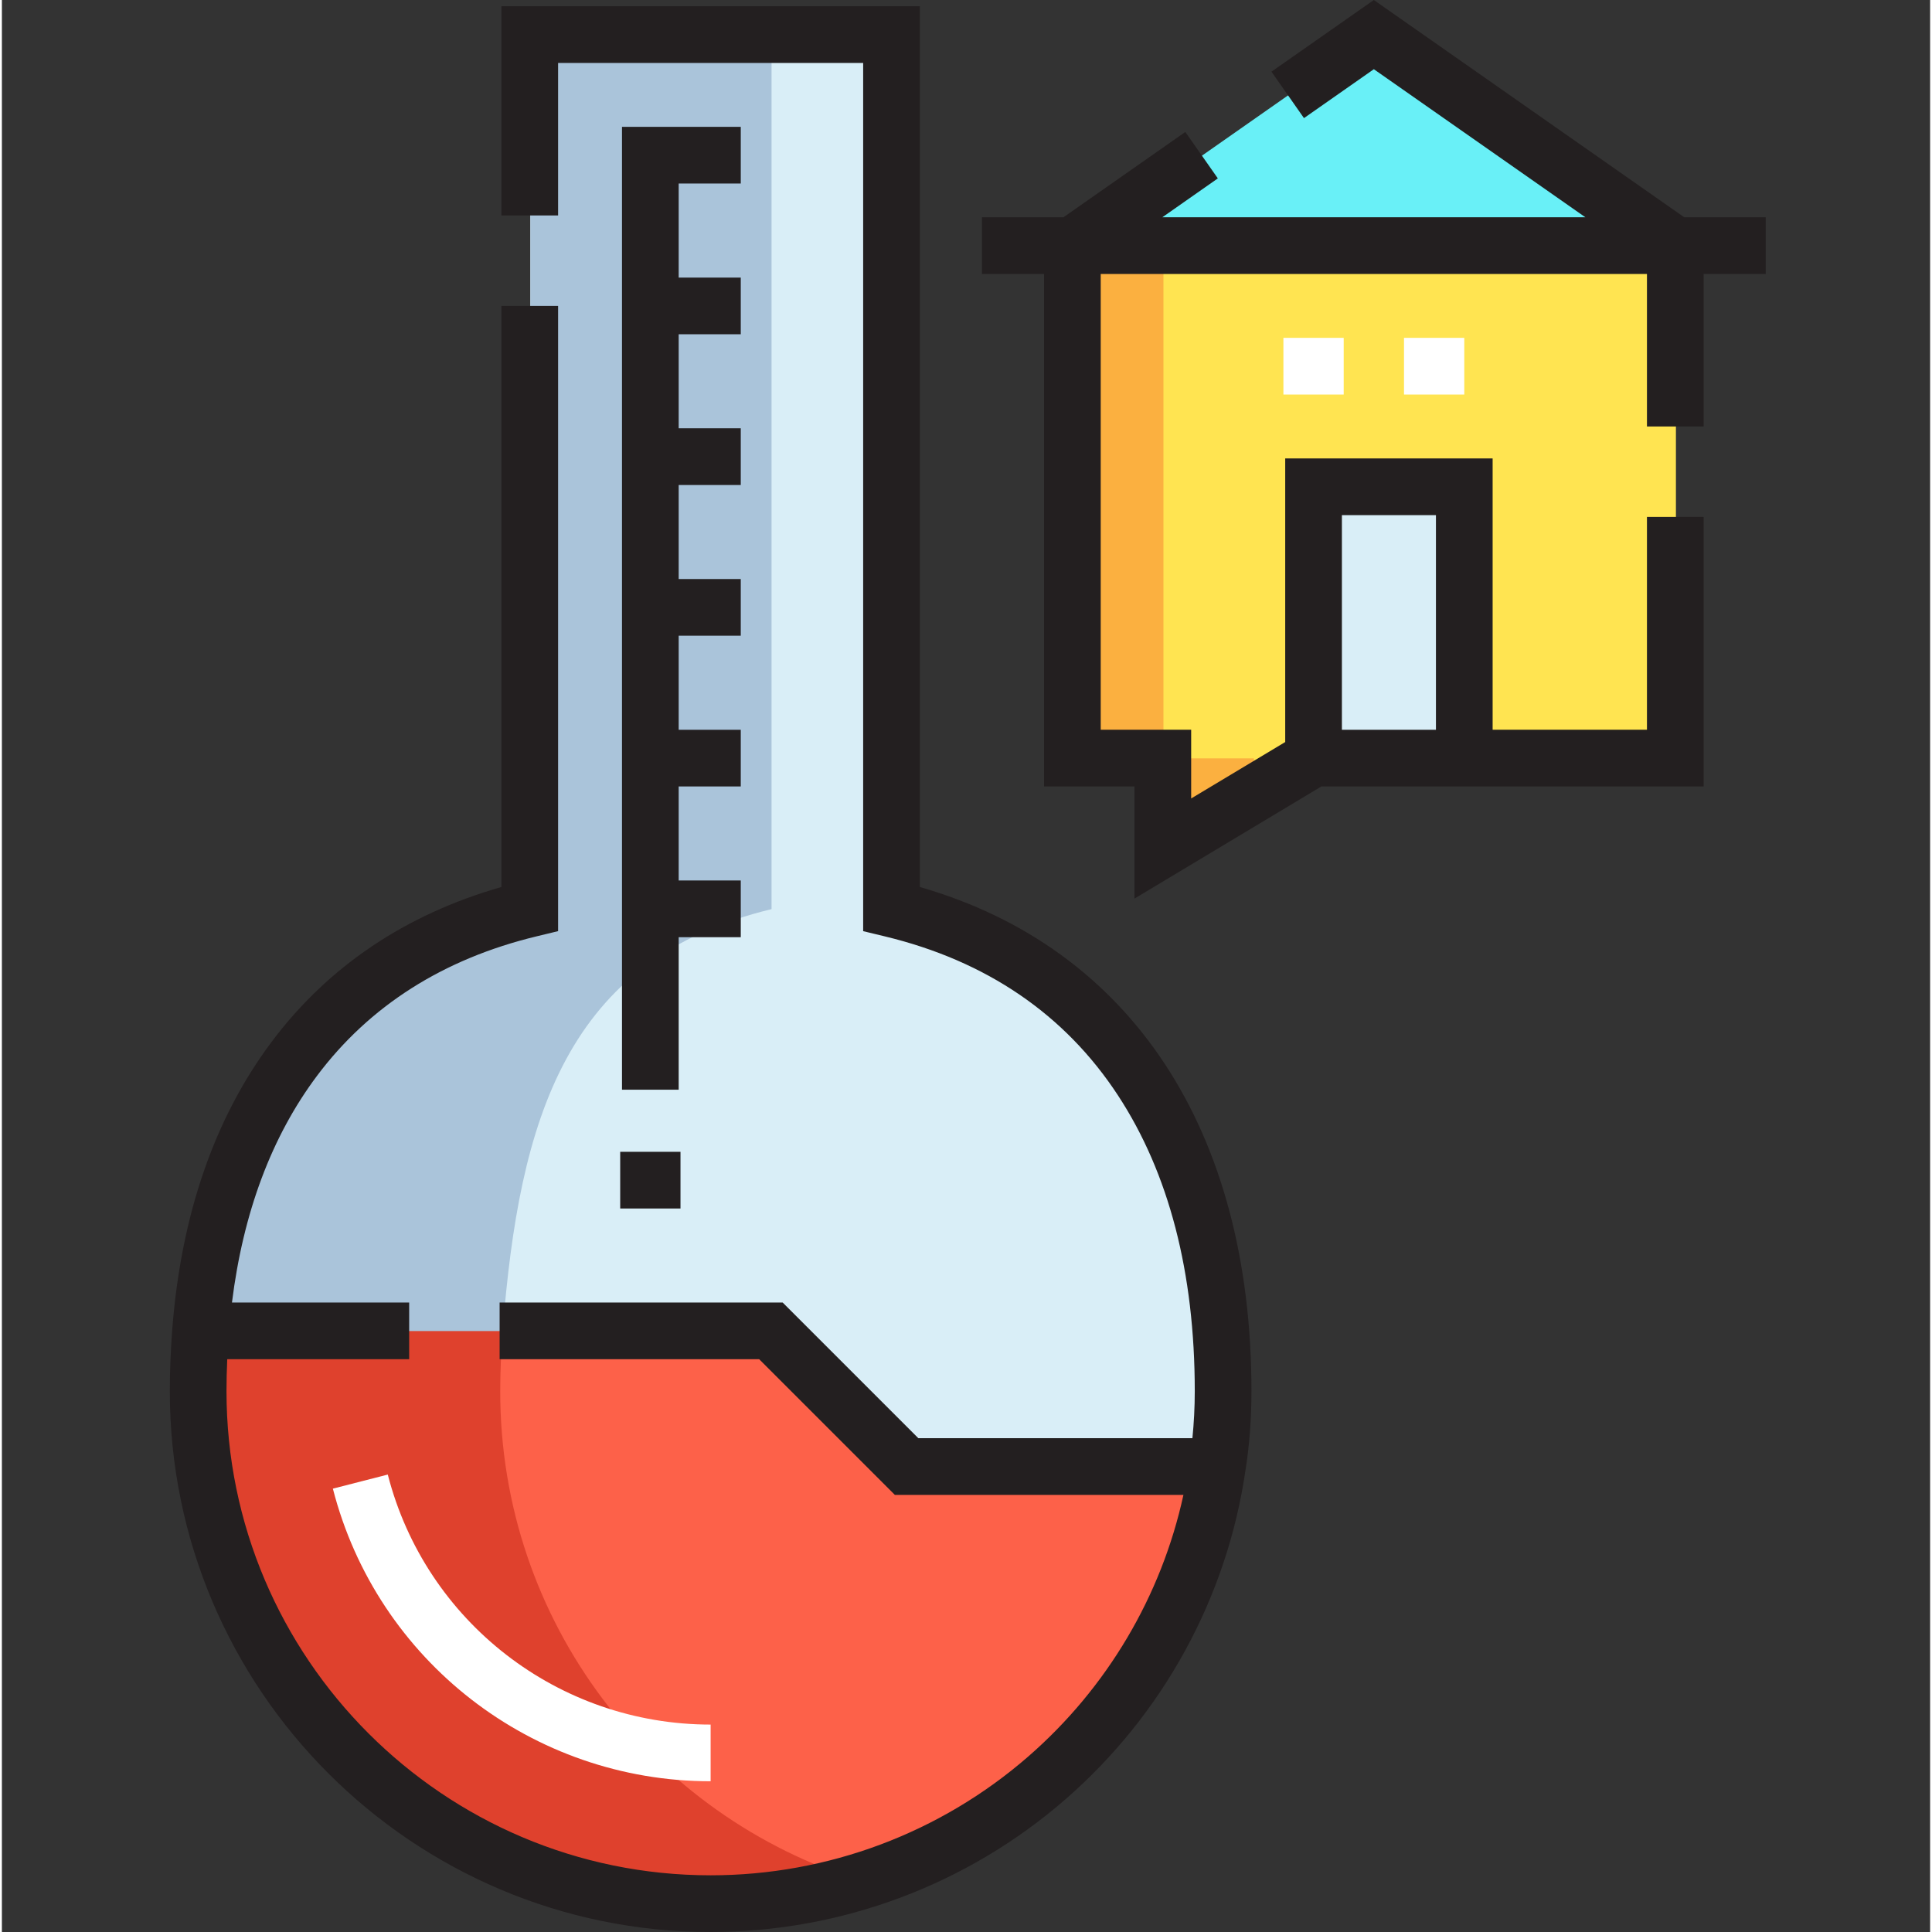
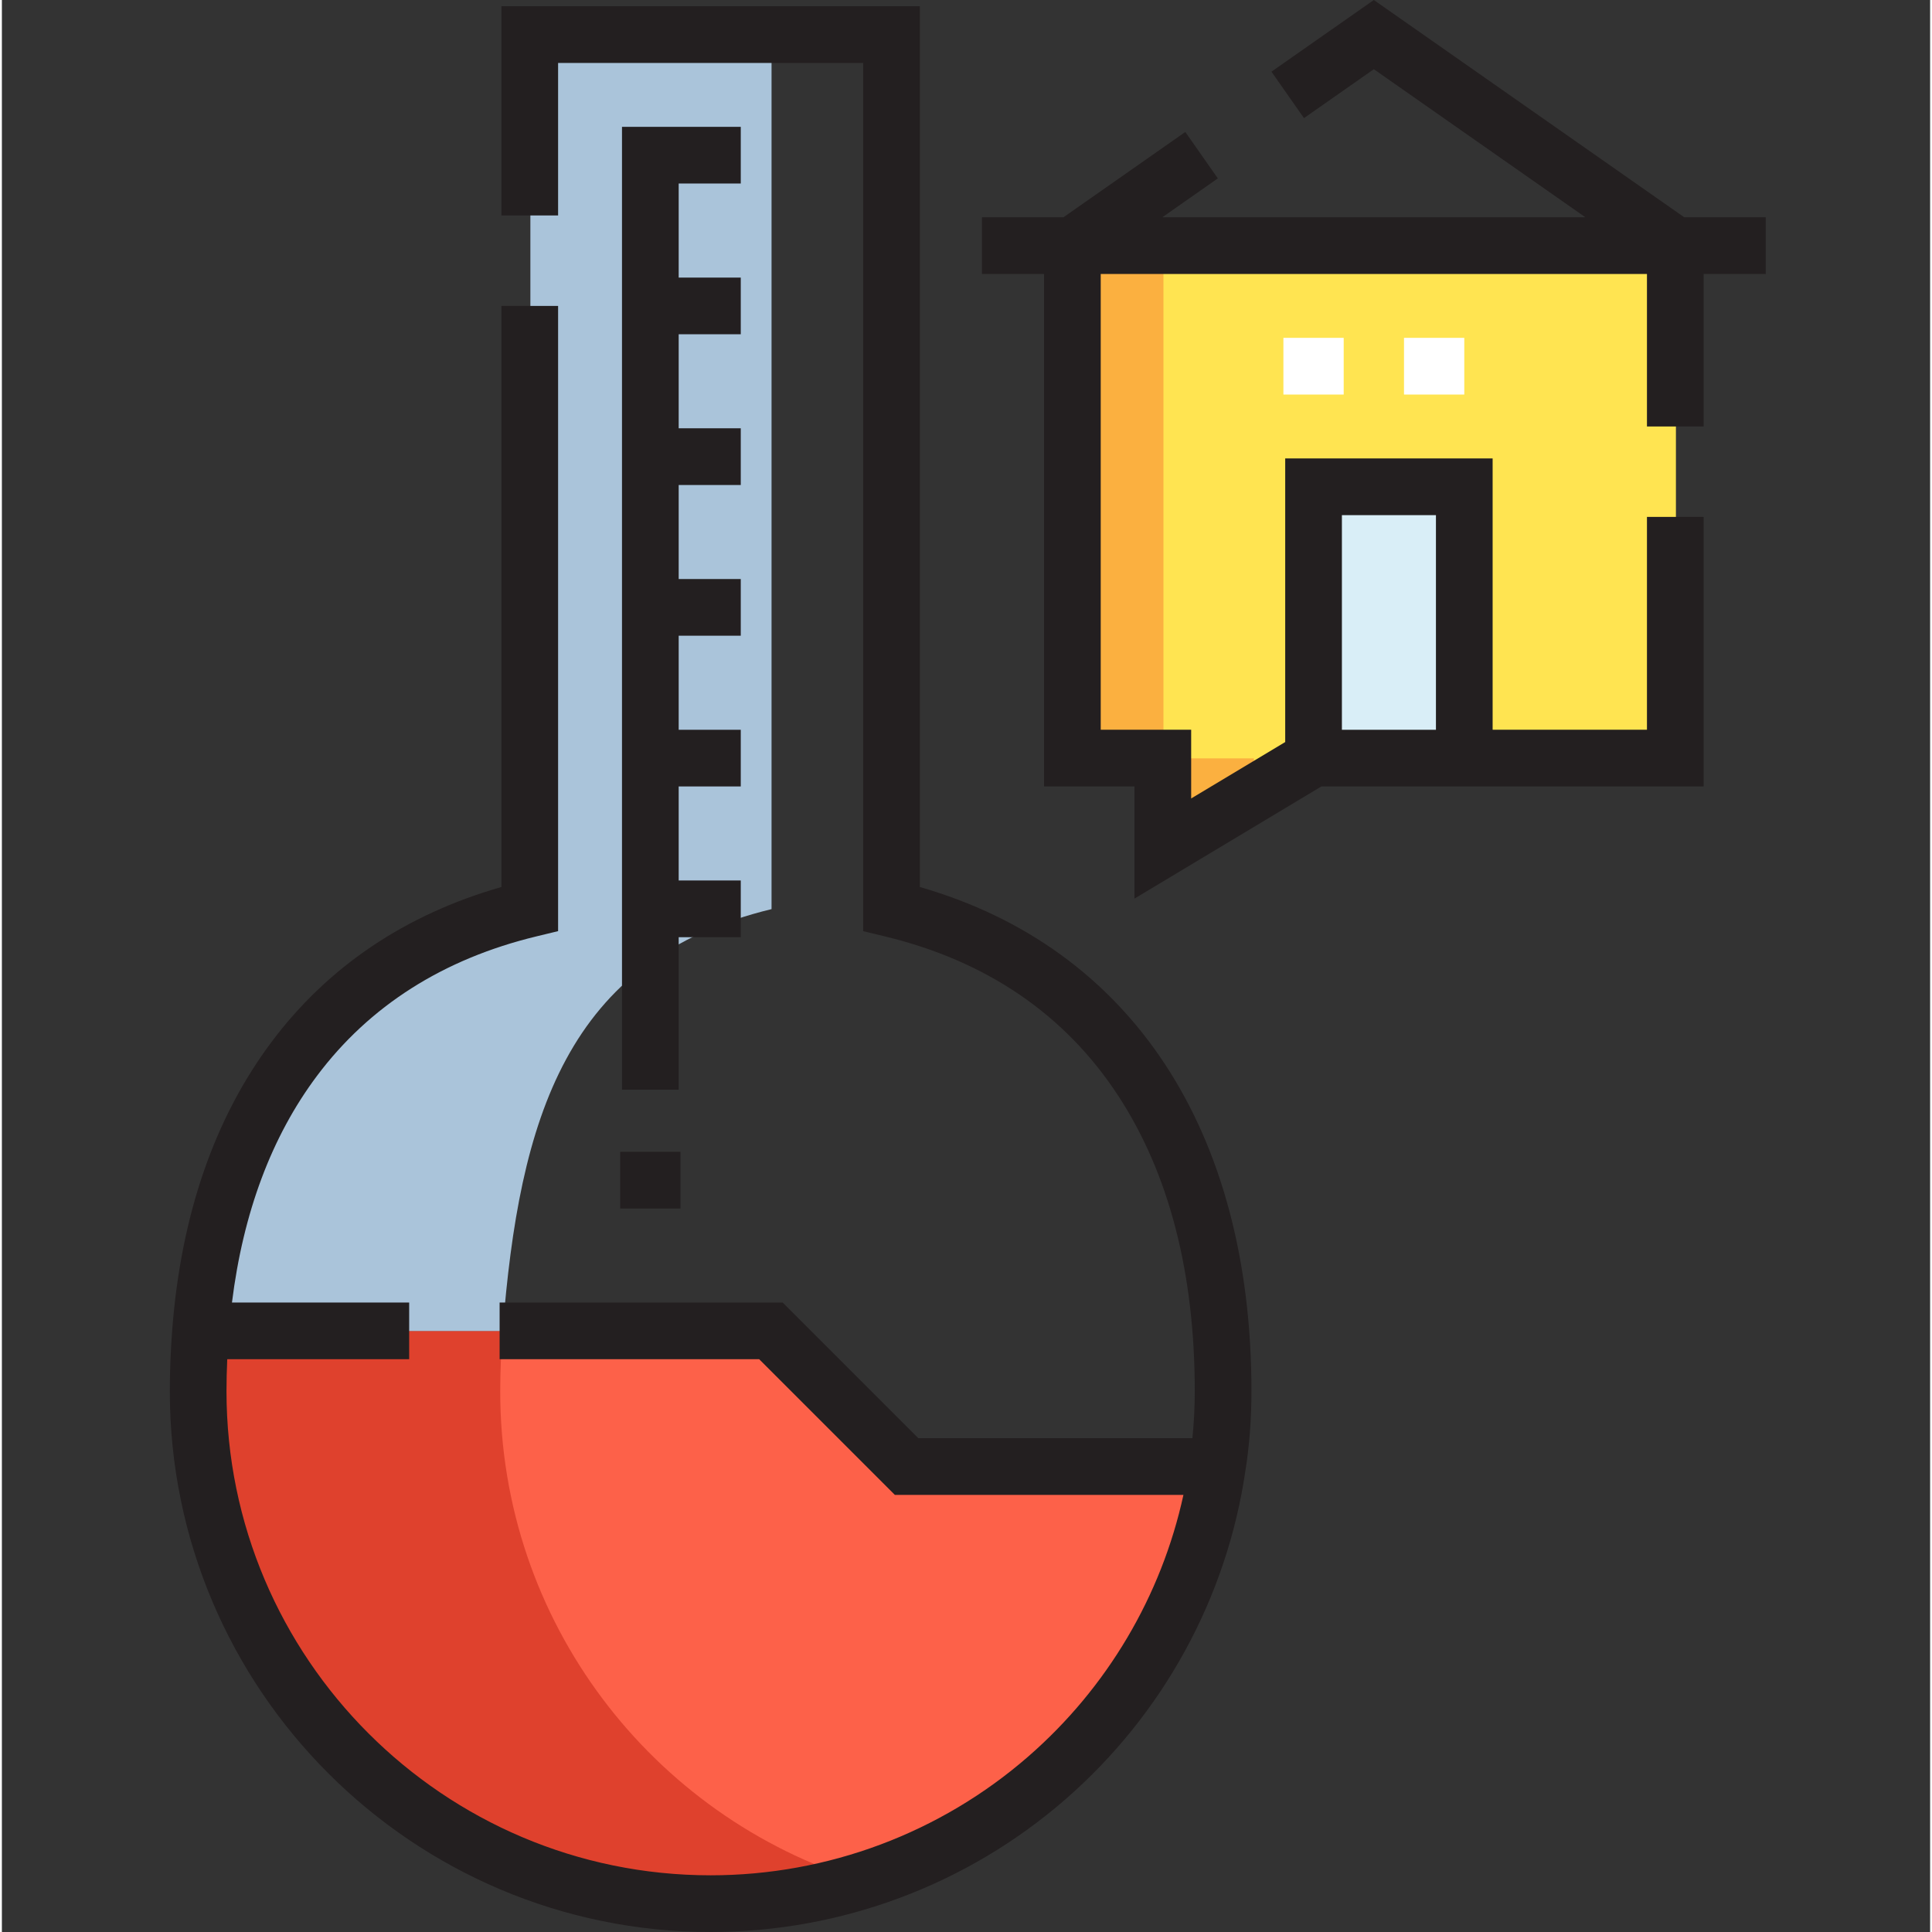
<svg xmlns="http://www.w3.org/2000/svg" height="512pt" viewBox="-44 0 511 512" width="512pt">
  <rect x="-44" y="0" width="511" height="512" fill="#333333" stroke="none" />
  <path d="m303.77 129.078h39.945v71.902h-39.945zm0 0" fill="#d9eef7" />
-   <path d="m399.637 65.168h-159.777l79.887-55.922zm0 0" fill="#69f0f7" />
  <path d="m399.637 65.168v135.812h-55.922v-71.902h-39.945v71.902l-39.945 23.969v-23.969h-23.965v-135.812zm0 0" fill="#ffe451" />
-   <path d="m279.805 368.75c0 6.793-.48 13.5-1.52 19.973h-82.367l-35.949-35.949h-151.152c4.391-56.164 32.672-98.664 87.238-111.848v-231.68h95.867v231.68c59.602 14.379 87.883 63.832 87.883 127.824zm0 0" fill="#d9eef7" />
  <path d="m195.918 388.723h82.367c-9.586 65.512-66.07 115.84-134.297 115.84-75.016 0-135.812-60.797-135.812-135.812 0-5.434.238-10.785.641-15.977h151.152zm0 0" fill="#fd6149" />
  <path d="m159.969 240.926v-231.68h-63.914v231.68c-54.566 13.184-82.848 55.684-87.238 111.848h79.887c4.395-56.164 16.699-98.664 71.266-111.848zm0 0" fill="#aac4da" />
  <path d="m88.066 368.75c0-5.434.238-10.785.637-15.977h-79.887c-.402 5.191-.641 10.543-.641 15.977 0 75.016 60.797 135.812 135.812 135.812 13.859 0 27.191-2.172 39.789-6.031-55.434-17.102-95.711-68.727-95.711-129.781zm0 0" fill="#df412d" />
  <path d="m263.824 200.98v23.969l23.969-14.383v-9.586zm0 0" fill="#fbb040" />
-   <path d="m239.859 65.168h23.965v135.812h-23.965zm0 0" fill="#fbb040" />
-   <path d="m143.824 472.055c-47.219 0-88.387-31.887-100.109-77.547l14.551-3.734c10.02 39.012 45.199 66.258 85.559 66.258zm0 0" fill="#fff" />
+   <path d="m239.859 65.168h23.965v135.812h-23.965z" fill="#fbb040" />
  <path d="m295.617 89.535h15.977v15.023h-15.977zm0 0" fill="#fff" />
  <path d="m327.574 89.535h15.977v15.023h-15.977zm0 0" fill="#fff" />
  <g fill="#231f20">
    <path d="m199.27 235.066v-233.41h-110.891v55.445h15.023v-40.422h80.844v230.086l5.75 1.387c26.93 6.496 47.715 20.668 61.77 42.121 13.512 20.621 20.359 46.996 20.359 78.402 0 4.285-.223 8.445-.625 12.461h-72.633l-35.953-35.953h-75.012v15.023h68.789l35.953 35.953h76.477c-5.824 26.758-20.207 51.117-41.094 69.309-23.324 20.316-53.227 31.508-84.203 31.508-70.746 0-128.301-57.555-128.301-128.301 0-2.742.07-5.578.199-8.469h48.211v-15.023h-46.961c2.957-23.82 10.5-43.992 22.5-60.027 13.91-18.59 33.488-31.039 58.184-37.004l5.746-1.391v-165.691h-15.023v153.996c-25.5 7.301-45.98 21.105-60.938 41.09-15.07 20.137-23.91 45.691-26.281 75.965-.438 5.703-.66 11.273-.66 16.555 0 79.027 64.297 143.324 143.324 143.324 34.602 0 68.012-12.5 94.07-35.199 25.793-22.465 42.715-53.367 47.648-87.012 1.066-6.652 1.605-13.758 1.605-21.113 0-69.184-31.93-117.531-87.879-133.609zm0 0" />
    <path d="m151.812 48.637v-15.023h-31.477v255.172h15.023v-40.422h16.453v-15.023h-16.453v-24.922h16.453v-15.023h-16.453v-24.922h16.453v-15.023h-16.453v-24.922h16.453v-15.023h-16.453v-24.922h16.453v-15.023h-16.453v-24.922zm0 0" />
    <path d="m119.859 305.242h15.977v15.023h-15.977zm0 0" />
    <path d="m423.441 57.582h-21.602l-82.258-57.582-27.133 18.992 8.617 12.309 18.516-12.961 56.062 39.242h-112.121l14.715-10.305-8.613-12.305-32.301 22.609h-21.598v15.023h16.453v135.812h23.969v29.723l49.535-29.723h101.301v-71.426h-15.023v56.402h-40.898v-71.902h-54.969v75.16l-24.922 14.953v-18.211h-23.969v-120.789h144.758v40.422h15.023v-40.422h16.457zm-87.402 78.934v56.879h-24.922v-56.879zm0 0" />
  </g>
</svg>